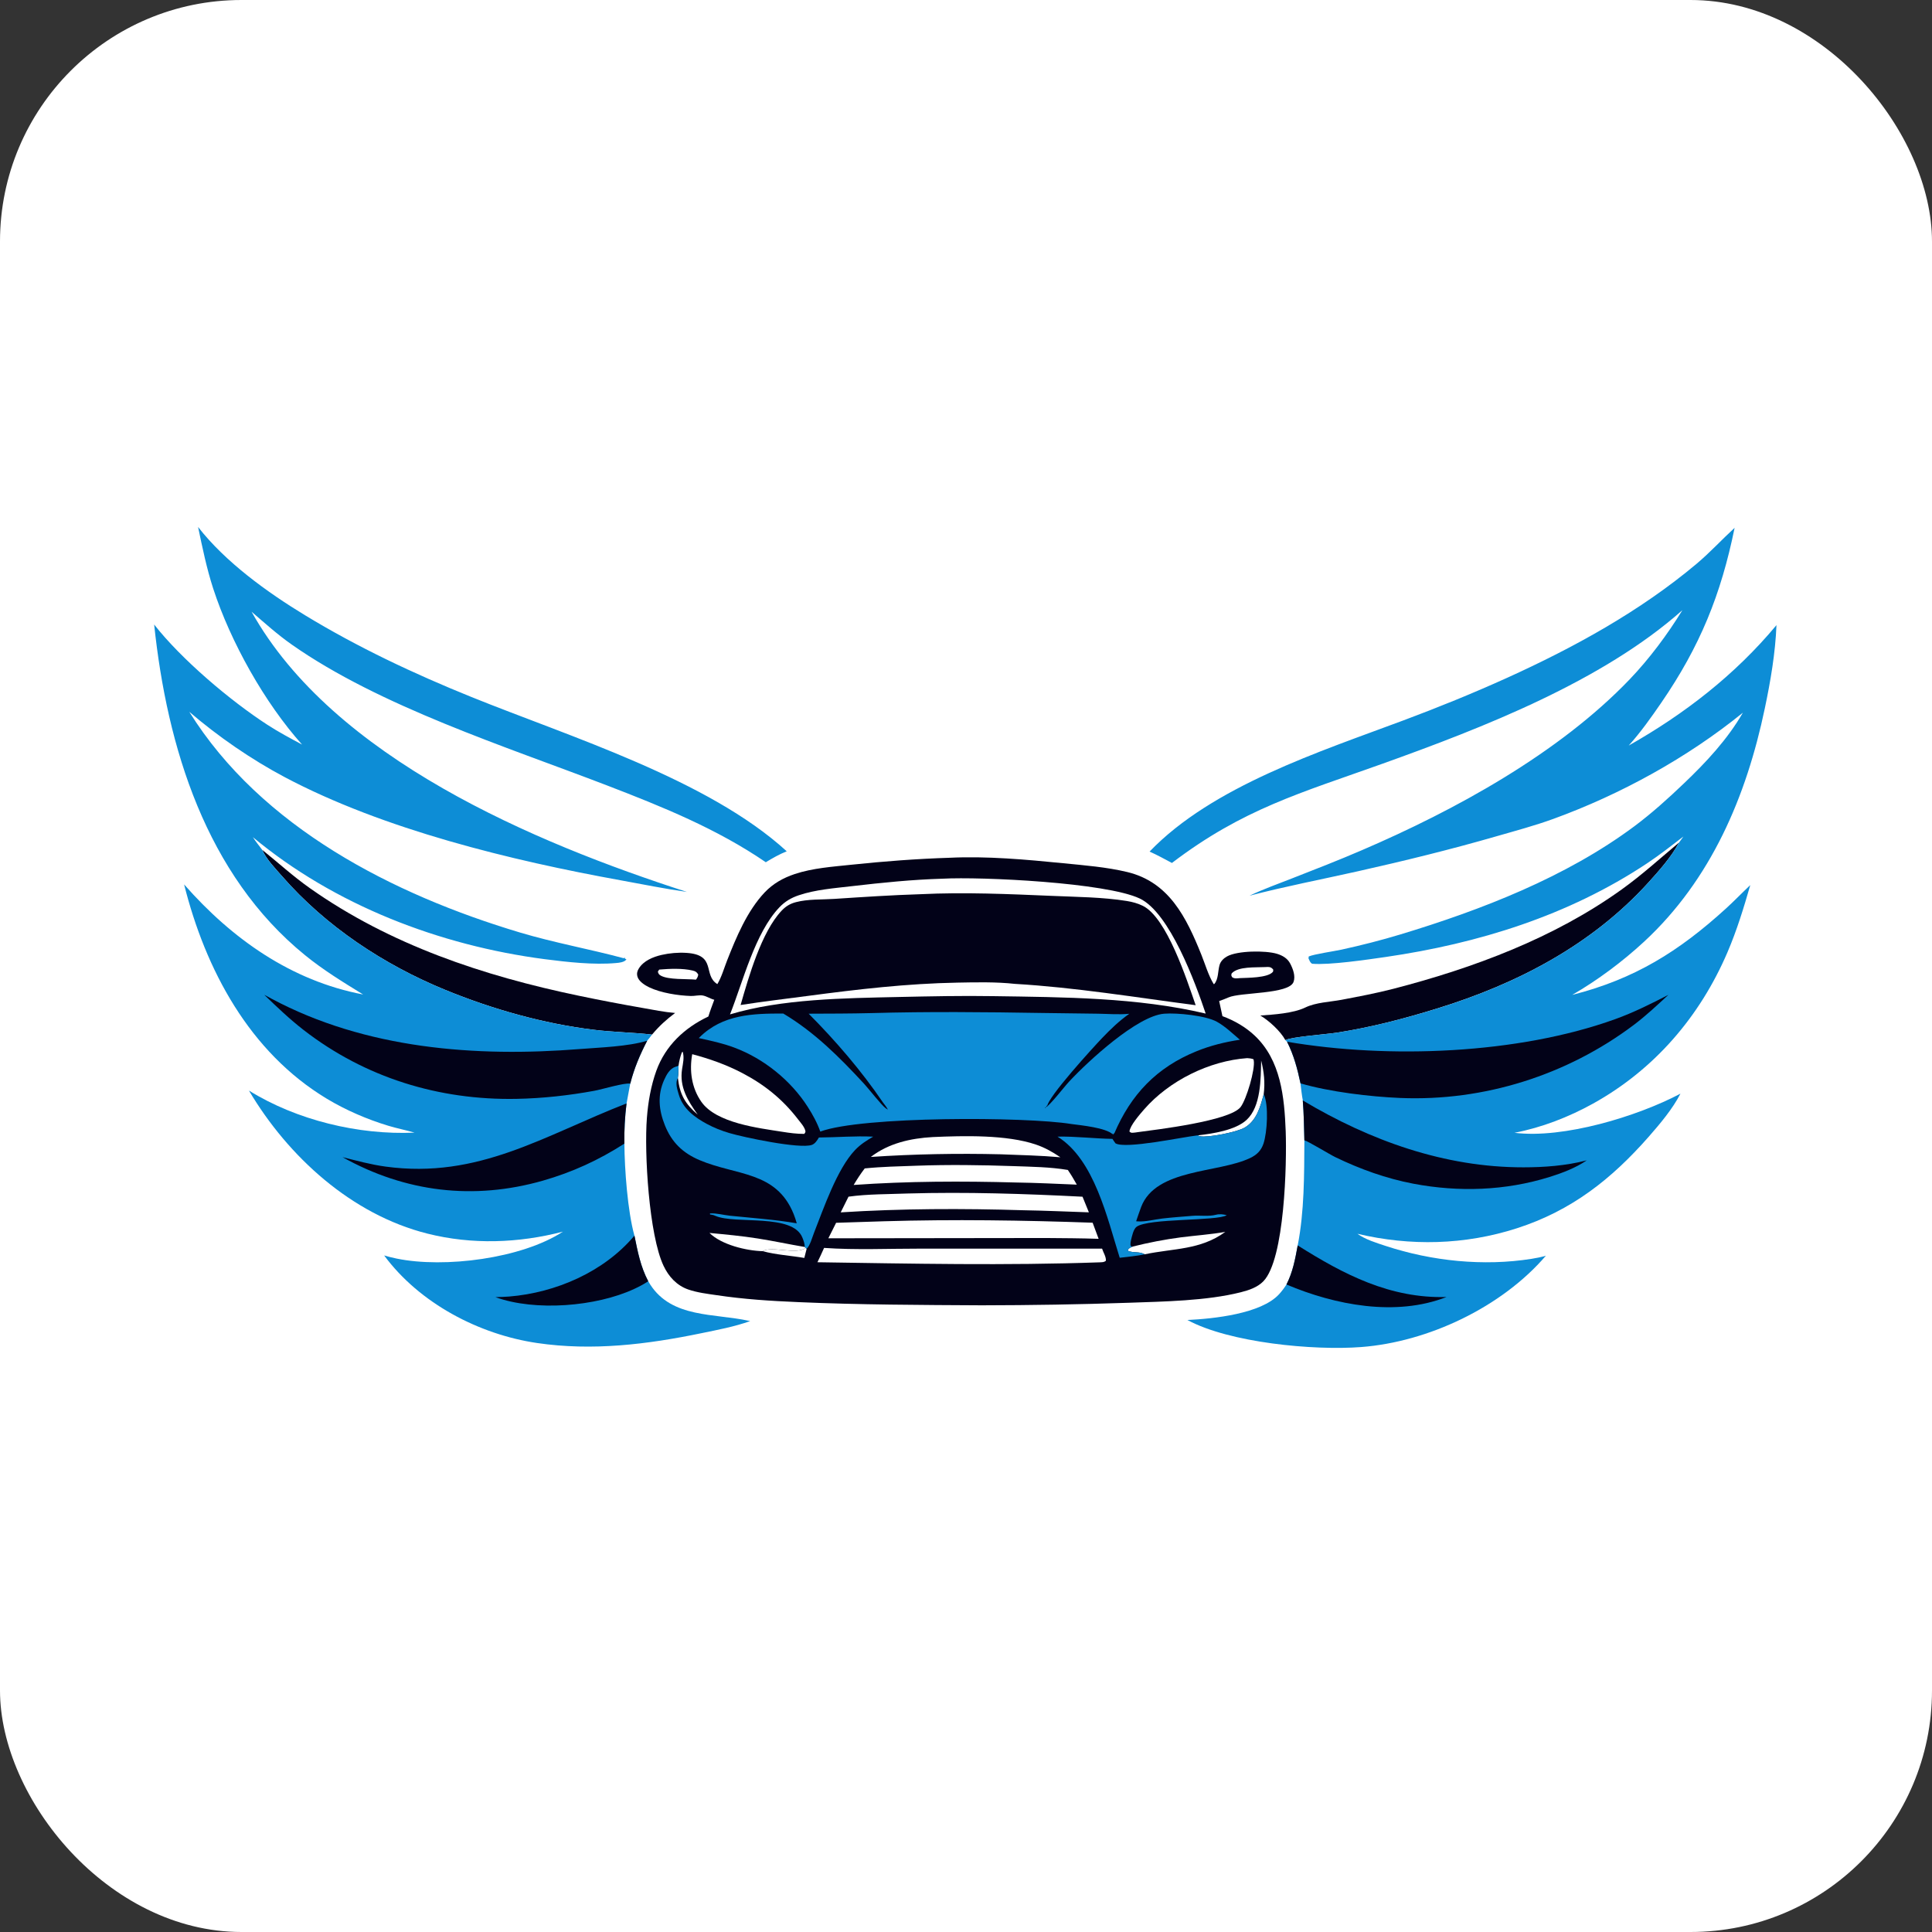
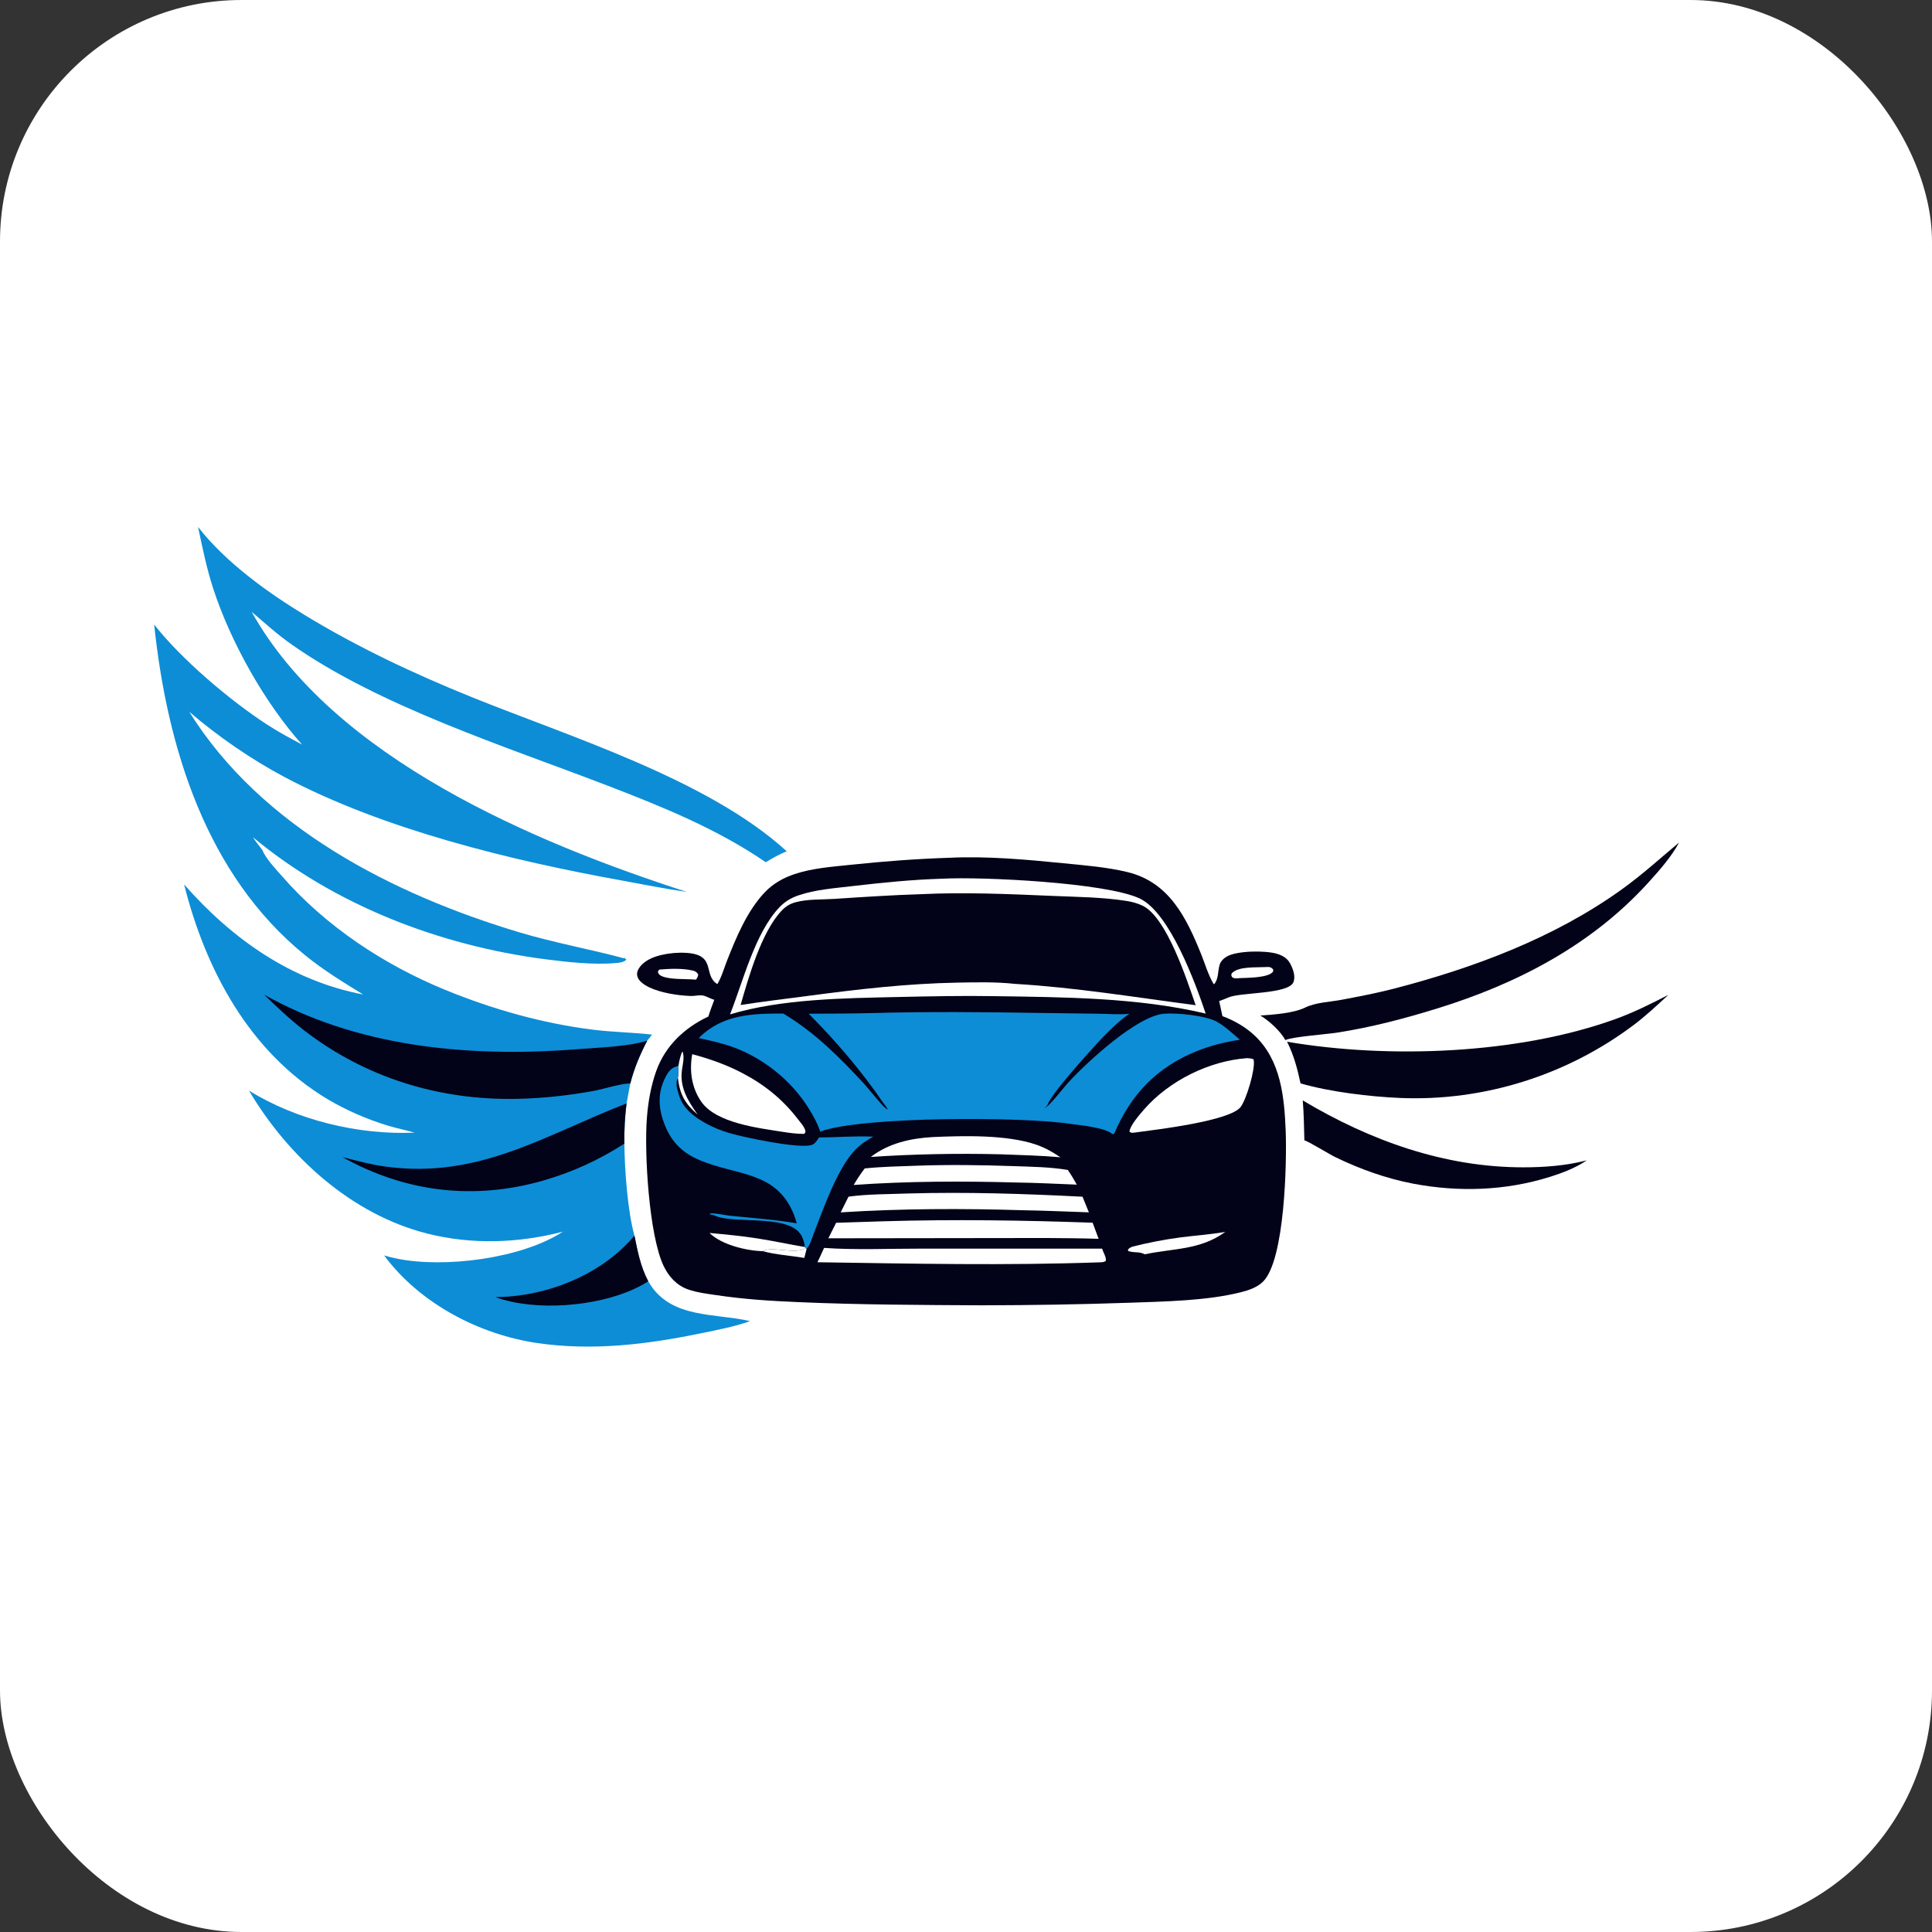
<svg xmlns="http://www.w3.org/2000/svg" width="48" height="48" viewBox="0 0 48 48" fill="none">
  <rect x="0" y="0" width="48" height="48" fill="#333333" stroke="none" />
  <rect width="48" height="48" rx="6" fill="white" />
-   <path d="M6.516 21.115C6.91 21.432 7.283 21.773 7.697 22.065C9.694 23.475 12.009 24.245 14.381 24.739C14.907 24.849 15.431 24.949 15.959 25.041C16.229 25.088 16.501 25.145 16.773 25.167C16.554 25.331 16.375 25.494 16.2 25.704C15.717 25.649 15.23 25.644 14.747 25.584C13.494 25.43 12.231 25.073 11.063 24.594C9.543 23.972 8.092 23.014 7.008 21.769C6.846 21.584 6.609 21.34 6.516 21.115Z" fill="#020218" />
  <path d="M31.312 25.23C31.646 25.207 32.129 25.176 32.428 25.032C32.691 24.904 33.039 24.894 33.328 24.84C33.76 24.758 34.194 24.676 34.62 24.566C36.61 24.05 38.613 23.305 40.295 22.095C40.793 21.738 41.246 21.325 41.715 20.933C41.528 21.286 41.219 21.633 40.951 21.929C39.541 23.482 37.691 24.442 35.711 25.054C34.891 25.308 34.058 25.526 33.209 25.657C32.967 25.695 32.091 25.76 31.934 25.841C31.815 25.619 31.528 25.358 31.312 25.23Z" fill="#020218" />
-   <path d="M28.561 21.157C30.126 19.53 32.801 18.671 34.87 17.897C35.735 17.574 36.598 17.223 37.44 16.842C39.103 16.088 40.75 15.185 42.154 14.005C42.487 13.724 42.776 13.408 43.096 13.114C42.756 14.779 42.236 16.058 41.272 17.462C41.021 17.827 40.761 18.194 40.465 18.523C41.854 17.737 43.109 16.765 44.136 15.531C44.108 16.225 43.989 16.922 43.846 17.6C43.388 19.787 42.51 21.855 40.849 23.394C40.313 23.89 39.693 24.353 39.061 24.718C40.611 24.324 41.708 23.64 42.882 22.571C43.088 22.383 43.282 22.181 43.485 21.99C43.325 22.549 43.149 23.121 42.92 23.655C42.234 25.257 41.103 26.573 39.578 27.419C38.973 27.754 38.306 28.013 37.627 28.144C38.844 28.295 40.677 27.739 41.75 27.172C41.558 27.547 41.245 27.919 40.967 28.236C40.035 29.297 39.044 30.079 37.684 30.517C36.393 30.932 35.041 30.964 33.725 30.653C33.923 30.797 34.197 30.879 34.427 30.955C35.572 31.332 36.859 31.465 38.052 31.275C38.171 31.256 38.291 31.233 38.407 31.198C37.31 32.476 35.485 33.34 33.819 33.467C32.631 33.558 30.544 33.36 29.501 32.795C30.15 32.764 31.332 32.642 31.778 32.155C31.846 32.081 31.908 31.997 31.962 31.913C32.12 31.606 32.18 31.279 32.241 30.942C32.407 30.095 32.402 29.192 32.407 28.331C32.399 28 32.394 27.671 32.368 27.34C32.341 27.201 32.328 27.057 32.31 26.917C32.233 26.552 32.144 26.217 31.976 25.883L31.934 25.841C32.091 25.76 32.967 25.695 33.209 25.657C34.058 25.526 34.891 25.308 35.711 25.055C37.691 24.443 39.541 23.482 40.951 21.929C41.219 21.633 41.528 21.286 41.715 20.933L41.824 20.783C41.525 21.012 41.228 21.246 40.914 21.454C38.964 22.748 36.727 23.441 34.427 23.776C33.965 23.843 33.024 23.981 32.599 23.944C32.545 23.91 32.536 23.867 32.509 23.811L32.515 23.763C32.654 23.704 33.144 23.634 33.331 23.593C33.824 23.485 34.316 23.36 34.798 23.214C36.804 22.607 38.903 21.794 40.599 20.533C41.035 20.208 41.442 19.841 41.835 19.465C42.386 18.94 42.918 18.371 43.301 17.707C41.919 18.828 40.266 19.736 38.596 20.344C38.137 20.511 37.663 20.638 37.194 20.773C36.051 21.103 34.896 21.387 33.734 21.647C32.838 21.848 31.931 22.022 31.042 22.254C31.389 22.09 31.754 21.958 32.111 21.819C32.686 21.595 33.259 21.371 33.826 21.127C36.151 20.129 38.726 18.72 40.491 16.876C40.982 16.362 41.427 15.764 41.799 15.159C39.808 16.929 36.84 18.081 34.346 18.975C32.313 19.703 30.882 20.096 29.116 21.44C28.933 21.342 28.75 21.242 28.561 21.157Z" fill="#0D8DD6" />
-   <path d="M32.241 30.942C33.388 31.666 34.537 32.263 35.938 32.224C34.674 32.718 33.167 32.423 31.961 31.913C32.119 31.606 32.179 31.279 32.241 30.942Z" fill="#020218" />
  <path d="M32.367 27.34C34.036 28.337 35.889 29.004 37.849 29.002C38.365 29.002 38.899 28.962 39.4 28.834L39.422 28.829C39.146 29.017 38.817 29.142 38.5 29.241C37.402 29.584 36.243 29.622 35.116 29.409C34.442 29.281 33.795 29.048 33.178 28.75C33.047 28.688 32.492 28.348 32.407 28.331C32.398 28 32.394 27.671 32.367 27.34Z" fill="#020218" />
  <path d="M31.977 25.882C34.497 26.311 37.71 26.193 40.128 25.321C40.591 25.154 41.013 24.942 41.45 24.717C41.17 24.976 40.894 25.236 40.588 25.466C38.929 26.714 36.866 27.364 34.794 27.279C34.032 27.247 33.037 27.128 32.311 26.916C32.234 26.551 32.145 26.217 31.977 25.882Z" fill="#020218" />
  <path d="M4.921 13.092C5.598 13.964 6.642 14.717 7.579 15.286C8.893 16.084 10.278 16.736 11.701 17.312C14.157 18.306 17.593 19.365 19.546 21.15C19.361 21.225 19.197 21.318 19.026 21.422C17.808 20.589 16.449 20.04 15.079 19.513C12.566 18.547 9.442 17.552 7.251 16.016C6.897 15.768 6.578 15.48 6.25 15.198C8.282 18.836 13.284 20.94 17.066 22.16C16.517 22.082 15.972 21.971 15.427 21.872C12.699 21.378 9.528 20.609 7.072 19.307C6.239 18.865 5.418 18.298 4.702 17.684C6.493 20.559 9.775 22.228 12.919 23.168C13.771 23.423 14.64 23.577 15.496 23.807L15.522 23.791L15.527 23.818L15.563 23.834C15.559 23.839 15.555 23.846 15.55 23.851C15.497 23.908 15.381 23.92 15.308 23.926C14.75 23.977 14.087 23.902 13.53 23.83C10.926 23.49 8.313 22.489 6.283 20.799C6.353 20.908 6.437 21.011 6.515 21.115C6.609 21.34 6.845 21.584 7.007 21.769C8.092 23.014 9.543 23.972 11.063 24.594C12.23 25.073 13.493 25.431 14.746 25.584C15.23 25.644 15.717 25.649 16.199 25.704C16.16 25.754 16.122 25.81 16.079 25.856C15.9 26.2 15.754 26.545 15.658 26.922L15.567 27.413C15.525 27.75 15.507 28.074 15.513 28.413C15.517 29.05 15.593 30.091 15.762 30.699C15.843 31.099 15.913 31.468 16.105 31.832C16.121 31.859 16.137 31.886 16.154 31.913C16.694 32.753 17.749 32.626 18.608 32.816L18.638 32.822C18.25 32.961 17.834 33.039 17.431 33.122C16.08 33.402 14.719 33.569 13.344 33.367C11.902 33.155 10.423 32.381 9.544 31.191C9.646 31.222 9.751 31.248 9.855 31.269C11.039 31.513 12.961 31.27 13.986 30.6C12.884 30.887 11.726 30.928 10.616 30.648C8.735 30.174 7.159 28.739 6.185 27.095C7.372 27.832 8.91 28.202 10.299 28.14C10.083 28.077 9.862 28.034 9.647 27.969C9.124 27.811 8.591 27.581 8.122 27.299C6.199 26.142 5.106 24.094 4.574 21.973C5.761 23.325 7.233 24.367 9.022 24.708C8.519 24.398 8.039 24.106 7.578 23.731C5.121 21.734 4.151 18.567 3.83 15.516C4.506 16.38 5.72 17.409 6.645 18.008C6.922 18.188 7.214 18.343 7.505 18.499C6.577 17.464 5.728 15.948 5.296 14.62C5.134 14.12 5.029 13.607 4.921 13.092Z" fill="#0D8DD6" />
  <path d="M15.763 30.699C15.844 31.099 15.914 31.468 16.105 31.832C15.995 31.905 15.875 31.969 15.755 32.024C14.812 32.462 13.296 32.587 12.309 32.227C12.423 32.224 12.538 32.221 12.652 32.212C13.807 32.117 15.005 31.601 15.763 30.699Z" fill="#020218" />
  <path d="M15.566 27.414C15.524 27.75 15.507 28.074 15.512 28.413C14.876 28.823 14.214 29.125 13.488 29.333C11.769 29.824 10.072 29.621 8.51 28.749C8.865 28.838 9.216 28.935 9.581 28.984C11.89 29.298 13.517 28.211 15.566 27.414Z" fill="#020218" />
  <path d="M6.566 24.716L6.743 24.811C9.079 26.059 11.813 26.27 14.408 26.063C14.913 26.023 15.602 26.002 16.08 25.856C15.901 26.201 15.754 26.545 15.659 26.923C15.518 26.895 14.964 27.064 14.768 27.1C14.131 27.217 13.477 27.289 12.83 27.301C10.903 27.337 9.07 26.773 7.542 25.589C7.197 25.321 6.88 25.019 6.566 24.716Z" fill="#020218" />
  <path d="M23.588 21.311C24.523 21.266 25.49 21.355 26.42 21.447C26.943 21.499 27.492 21.542 28.005 21.665C29.046 21.915 29.474 22.793 29.846 23.716C29.941 23.951 30.022 24.235 30.154 24.45L30.17 24.446C30.275 24.321 30.256 24.127 30.299 23.977C30.326 23.881 30.402 23.808 30.487 23.761C30.745 23.617 31.439 23.611 31.724 23.696C31.863 23.738 31.987 23.809 32.055 23.94C32.123 24.07 32.191 24.25 32.138 24.395C32.026 24.706 30.816 24.649 30.521 24.781C30.445 24.815 30.369 24.843 30.29 24.871L30.371 25.246C30.663 25.353 30.943 25.514 31.17 25.727C31.823 26.34 31.91 27.257 31.943 28.107C31.972 28.89 31.921 31.284 31.388 31.833C31.242 31.984 31.026 32.056 30.826 32.106C29.977 32.32 28.915 32.336 28.034 32.367C26.82 32.409 25.608 32.428 24.393 32.43C22.873 32.422 21.356 32.417 19.837 32.351C19.151 32.322 18.483 32.28 17.803 32.178C17.569 32.144 17.327 32.115 17.102 32.038C16.814 31.939 16.613 31.718 16.485 31.447C16.125 30.686 16.003 28.645 16.072 27.773C16.102 27.38 16.172 26.976 16.306 26.604C16.533 25.977 17.007 25.535 17.599 25.255C17.642 25.115 17.695 24.977 17.746 24.839C17.648 24.814 17.556 24.75 17.461 24.733C17.372 24.717 17.259 24.748 17.165 24.745C16.847 24.735 16.422 24.669 16.132 24.531C16.026 24.481 15.868 24.383 15.836 24.259C15.817 24.184 15.832 24.125 15.872 24.061C15.991 23.869 16.225 23.774 16.436 23.725C16.637 23.679 16.849 23.661 17.055 23.674C17.812 23.722 17.455 24.222 17.822 24.45C17.926 24.28 17.99 24.052 18.064 23.864C18.294 23.28 18.562 22.635 18.996 22.174C19.206 21.952 19.458 21.811 19.746 21.715C20.191 21.567 20.688 21.533 21.152 21.484C21.964 21.399 22.772 21.337 23.588 21.311Z" fill="#020218" />
  <path d="M20.018 31.003L20.041 31.025L19.983 31.253C19.646 31.195 19.278 31.175 18.949 31.085C19.173 30.947 19.781 31.183 20.018 31.003Z" fill="white" />
-   <path d="M16.858 26.476C16.874 26.358 16.9 26.257 16.94 26.146L16.962 26.131C17.004 26.276 16.969 26.415 16.946 26.56C16.876 27.007 17.088 27.346 17.334 27.693C17.021 27.422 16.888 27.193 16.842 26.777C16.857 26.68 16.854 26.575 16.858 26.476Z" fill="white" />
+   <path d="M16.858 26.476C16.874 26.358 16.9 26.257 16.94 26.146L16.962 26.131C17.004 26.276 16.969 26.415 16.946 26.56C16.876 27.007 17.088 27.346 17.334 27.693C17.021 27.422 16.888 27.193 16.842 26.777C16.857 26.68 16.854 26.575 16.858 26.476" fill="white" />
  <path d="M16.378 24.089C16.634 24.067 16.958 24.053 17.209 24.113C17.282 24.131 17.309 24.149 17.348 24.213C17.338 24.268 17.325 24.295 17.291 24.339C17.066 24.317 16.605 24.346 16.417 24.239C16.368 24.211 16.358 24.192 16.344 24.139L16.378 24.089Z" fill="white" />
  <path d="M31.426 24.027C31.449 24.026 31.471 24.024 31.494 24.024C31.562 24.024 31.587 24.038 31.631 24.085C31.632 24.112 31.639 24.128 31.62 24.15C31.491 24.297 30.989 24.292 30.805 24.301C30.737 24.306 30.674 24.32 30.614 24.28C30.588 24.232 30.586 24.235 30.601 24.183C30.766 24.005 31.198 24.04 31.426 24.027Z" fill="white" />
-   <path d="M31.333 26.348C31.405 26.635 31.433 26.892 31.396 27.187C31.312 27.5 31.221 27.843 30.92 28.017C30.734 28.125 30.024 28.268 29.813 28.231C29.788 28.226 29.781 28.22 29.762 28.207C30.129 28.166 30.696 28.08 30.973 27.822C31.331 27.487 31.323 26.802 31.333 26.348Z" fill="white" />
  <path d="M17.627 30.632C18.027 30.67 18.43 30.707 18.828 30.77C19.217 30.831 19.604 30.915 19.994 30.981L20.018 31.003C19.781 31.183 19.174 30.946 18.95 31.085C18.539 31.075 17.923 30.925 17.627 30.632Z" fill="white" />
  <path d="M28.14 30.971C28.531 30.873 28.936 30.794 29.335 30.742C29.703 30.695 30.076 30.67 30.442 30.606C29.822 31.06 29.154 31.012 28.44 31.163C28.313 31.093 28.207 31.127 28.073 31.093C28.027 31.082 28.044 31.093 28.02 31.052C28.057 31.002 28.084 30.996 28.14 30.971Z" fill="white" />
  <path d="M23.174 28.25C23.945 28.216 25.013 28.189 25.739 28.437C25.962 28.513 26.15 28.62 26.345 28.752C25.852 28.708 25.355 28.698 24.861 28.678C23.784 28.652 22.71 28.672 21.635 28.744C22.081 28.402 22.623 28.281 23.174 28.25Z" fill="white" />
  <path d="M22.768 28.962C23.568 28.933 24.383 28.944 25.183 28.972C25.631 28.988 26.087 28.993 26.53 29.067C26.611 29.185 26.683 29.306 26.753 29.432C26.251 29.412 25.75 29.386 25.247 29.379C23.907 29.342 22.547 29.345 21.209 29.44C21.294 29.297 21.382 29.162 21.484 29.029C21.91 28.986 22.34 28.977 22.768 28.962Z" fill="white" />
  <path d="M22.554 29.652C24.004 29.611 25.447 29.658 26.895 29.732L27.053 30.12C26.508 30.102 25.964 30.077 25.419 30.068C23.917 30.022 22.386 30.025 20.887 30.121L21.081 29.731C21.563 29.664 22.068 29.671 22.554 29.652Z" fill="white" />
  <path d="M20.474 31.004C21.261 31.059 22.077 31.021 22.867 31.022L27.381 31.022C27.411 31.12 27.482 31.22 27.476 31.322C27.427 31.364 27.389 31.357 27.326 31.362C24.988 31.445 22.648 31.395 20.309 31.36C20.367 31.243 20.42 31.123 20.474 31.004Z" fill="white" />
  <path d="M21.962 30.342C23.686 30.291 25.423 30.317 27.146 30.378L27.295 30.778C26.857 30.764 26.42 30.761 25.982 30.758L20.58 30.765L20.773 30.38L21.962 30.342Z" fill="white" />
  <path d="M17.198 26.191C17.629 26.305 18.051 26.454 18.446 26.662C18.996 26.95 19.447 27.314 19.825 27.807C19.887 27.887 19.983 27.992 20.008 28.091C20.018 28.132 20.003 28.137 19.983 28.171C19.804 28.173 19.619 28.148 19.443 28.12C18.843 28.025 17.797 27.905 17.425 27.374C17.182 27.027 17.124 26.601 17.198 26.191Z" fill="white" />
  <path d="M30.986 26.289C31.043 26.292 31.085 26.297 31.141 26.316C31.143 26.324 31.146 26.332 31.148 26.341C31.191 26.567 30.967 27.313 30.824 27.502C30.56 27.851 28.735 28.065 28.26 28.129C28.23 28.133 28.197 28.14 28.166 28.141C28.109 28.145 28.102 28.148 28.061 28.113C28.073 27.965 28.322 27.682 28.424 27.564C29.047 26.849 30.044 26.356 30.986 26.289Z" fill="white" />
-   <path d="M31.397 27.187C31.525 27.445 31.484 28.14 31.39 28.415C31.331 28.589 31.223 28.693 31.059 28.771C30.266 29.15 28.719 29.028 28.352 29.985C28.307 30.103 28.268 30.223 28.227 30.342C28.241 30.343 28.256 30.344 28.27 30.345C28.46 30.358 28.686 30.296 28.878 30.274C29.126 30.245 29.376 30.228 29.625 30.207C29.808 30.191 30.035 30.228 30.208 30.181C30.289 30.159 30.397 30.166 30.478 30.192C30.224 30.342 28.537 30.262 28.238 30.479C28.159 30.536 28.123 30.717 28.099 30.812C28.089 30.855 28.085 30.892 28.086 30.936L28.107 30.967L28.141 30.971C28.085 30.996 28.058 31.002 28.02 31.052C28.045 31.093 28.028 31.082 28.074 31.093C28.208 31.127 28.313 31.093 28.441 31.163C28.237 31.206 28.025 31.223 27.819 31.249C27.511 30.272 27.191 28.807 26.273 28.239C26.729 28.23 27.183 28.288 27.638 28.295C27.662 28.334 27.688 28.37 27.714 28.406C27.969 28.553 29.374 28.25 29.74 28.21L29.762 28.207C29.782 28.22 29.788 28.226 29.814 28.231C30.025 28.268 30.735 28.125 30.92 28.017C31.221 27.843 31.312 27.5 31.397 27.187Z" fill="#0D8DD6" />
  <path d="M19.795 30.393C19.774 30.315 19.748 30.237 19.718 30.162C19.284 29.09 18.296 29.212 17.38 28.823C16.962 28.645 16.687 28.38 16.518 27.955C16.367 27.576 16.331 27.207 16.502 26.827C16.558 26.702 16.641 26.55 16.779 26.505C16.836 26.486 16.793 26.504 16.841 26.484C16.847 26.481 16.852 26.479 16.858 26.476C16.854 26.574 16.857 26.68 16.842 26.777C16.771 26.906 16.825 27.061 16.864 27.194C16.967 27.548 17.259 27.761 17.568 27.927C17.742 28.02 17.924 28.092 18.112 28.148C18.474 28.256 19.865 28.55 20.169 28.445C20.251 28.416 20.303 28.332 20.345 28.261C20.794 28.258 21.245 28.218 21.694 28.24C21.528 28.337 21.379 28.431 21.246 28.57C20.795 29.043 20.463 30.023 20.224 30.629C20.182 30.734 20.124 30.954 20.04 31.025L20.017 31.003L19.992 30.981C19.997 30.908 19.963 30.818 19.936 30.75C19.694 30.138 18.268 30.425 17.775 30.208C17.742 30.193 17.717 30.184 17.681 30.179C17.668 30.177 17.655 30.175 17.642 30.174L17.638 30.147C17.8 30.137 17.972 30.187 18.134 30.204C18.692 30.262 19.24 30.297 19.795 30.393Z" fill="#0D8DD6" />
  <path d="M21.648 25.17C23.058 25.13 24.477 25.144 25.887 25.167L27.272 25.185C27.532 25.189 27.798 25.212 28.057 25.187C27.806 25.363 27.589 25.573 27.378 25.794C27.178 26.003 26.012 27.275 26.016 27.495L26.026 27.485L25.997 27.467L26.005 27.506L25.995 27.515L25.977 27.501L25.988 27.477L25.963 27.533C26.12 27.425 26.415 27.03 26.569 26.864C27.032 26.367 28.253 25.238 28.924 25.185C29.244 25.16 29.953 25.23 30.233 25.385C30.441 25.5 30.624 25.679 30.805 25.832C30.433 25.888 30.073 25.977 29.724 26.119C28.737 26.52 28.098 27.191 27.683 28.163L27.675 28.154L27.663 28.192L27.642 28.155L27.645 28.18C27.463 28.017 26.876 27.96 26.619 27.926C25.481 27.741 21.413 27.729 20.38 28.114C20.304 27.898 20.191 27.692 20.068 27.5C19.647 26.841 18.975 26.3 18.243 26.027C17.959 25.92 17.657 25.855 17.361 25.791L17.38 25.772C17.953 25.203 18.701 25.179 19.46 25.181C20.234 25.641 20.859 26.267 21.467 26.925C21.594 27.062 21.885 27.444 22.01 27.538C22.039 27.559 22.046 27.551 22.059 27.578C22.061 27.582 22.061 27.586 22.062 27.59C22.054 27.529 21.973 27.444 21.936 27.389C21.405 26.607 20.758 25.854 20.091 25.185C20.61 25.183 21.129 25.183 21.648 25.17Z" fill="#0D8DD6" />
  <path d="M23.416 21.831C24.388 21.778 27.479 21.927 28.316 22.323C29.06 22.674 29.7 24.422 29.955 25.182C28.259 24.781 26.424 24.775 24.689 24.749C23.9 24.736 23.11 24.753 22.321 24.77C20.98 24.8 19.424 24.815 18.137 25.202C18.459 24.394 18.755 23.178 19.366 22.54C19.501 22.398 19.657 22.306 19.841 22.244C20.257 22.102 20.735 22.067 21.169 22.016C21.917 21.929 22.663 21.853 23.416 21.831Z" fill="white" />
  <path d="M22.875 22.216C23.955 22.163 25.06 22.212 26.139 22.258C26.751 22.285 27.393 22.288 27.996 22.385C28.133 22.407 28.266 22.443 28.391 22.504C28.99 22.796 29.488 24.348 29.706 24.974C28.212 24.779 26.718 24.532 25.214 24.444C24.751 24.393 24.253 24.404 23.786 24.413C22.531 24.436 21.314 24.578 20.071 24.743C19.514 24.817 18.955 24.882 18.4 24.969C18.601 24.27 18.917 23.159 19.416 22.629C19.52 22.518 19.628 22.452 19.774 22.414C20.073 22.335 20.415 22.353 20.723 22.333C21.44 22.286 22.156 22.238 22.875 22.216Z" fill="#020218" />
</svg>